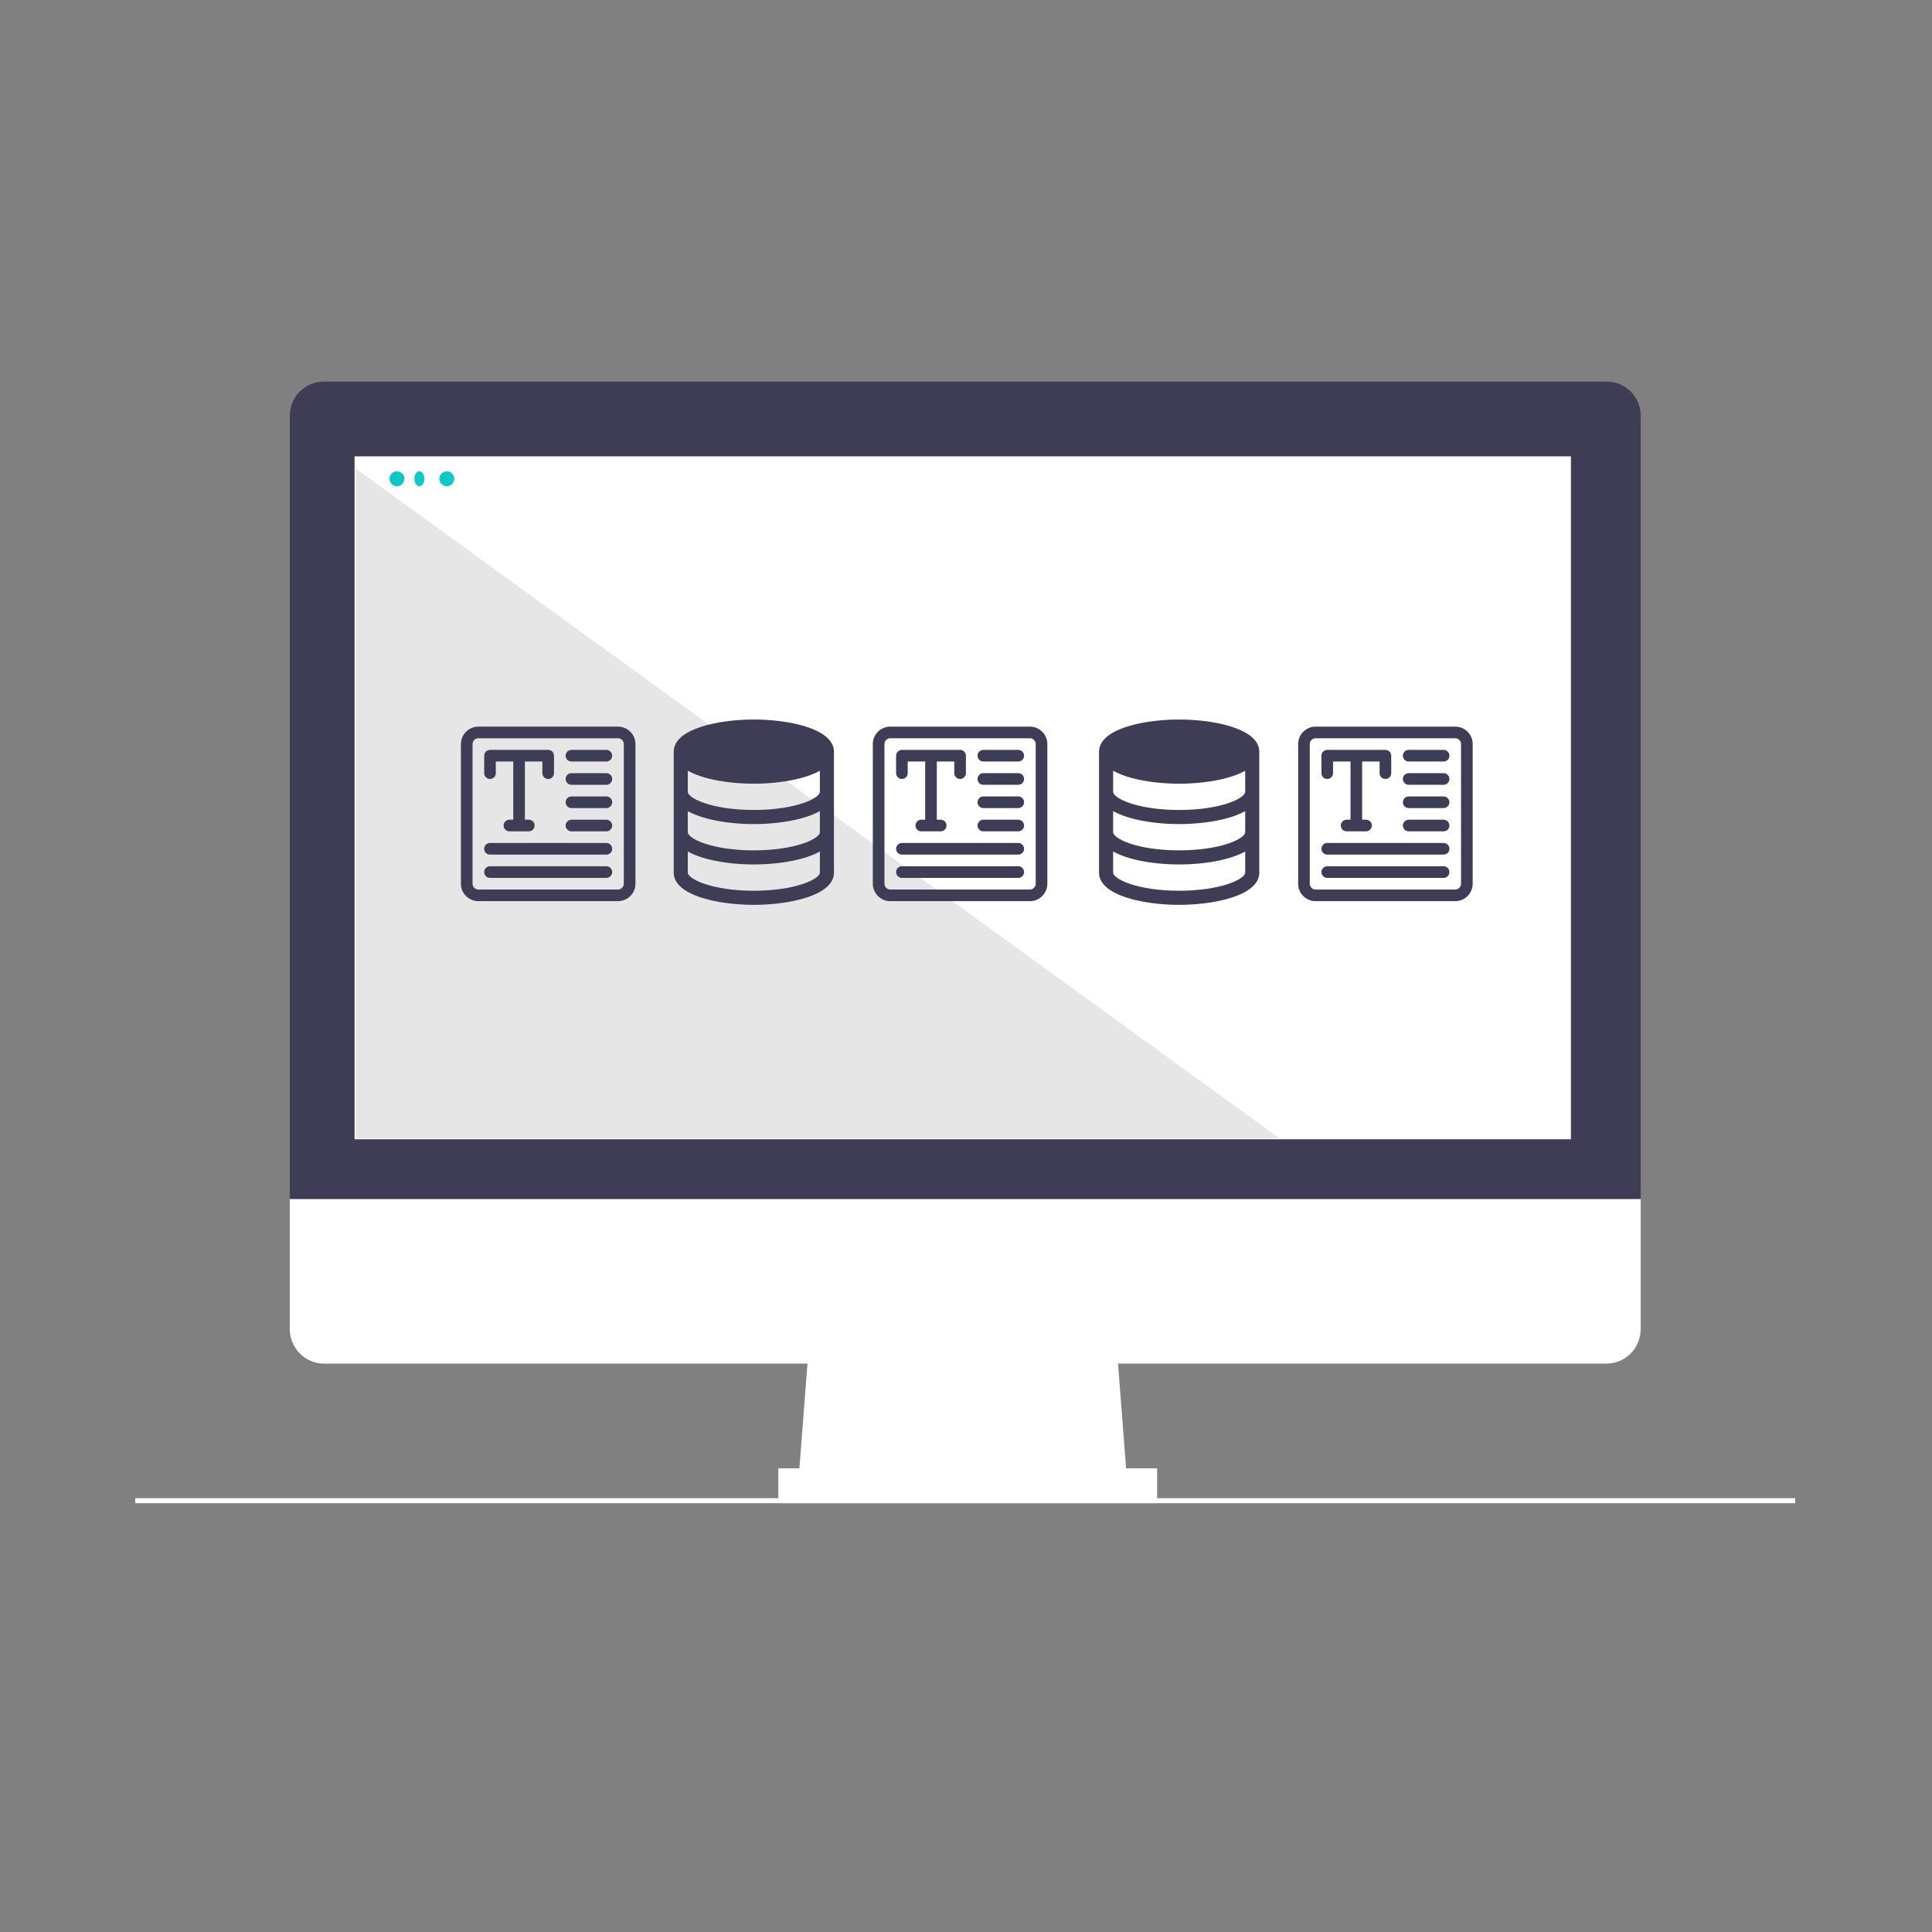
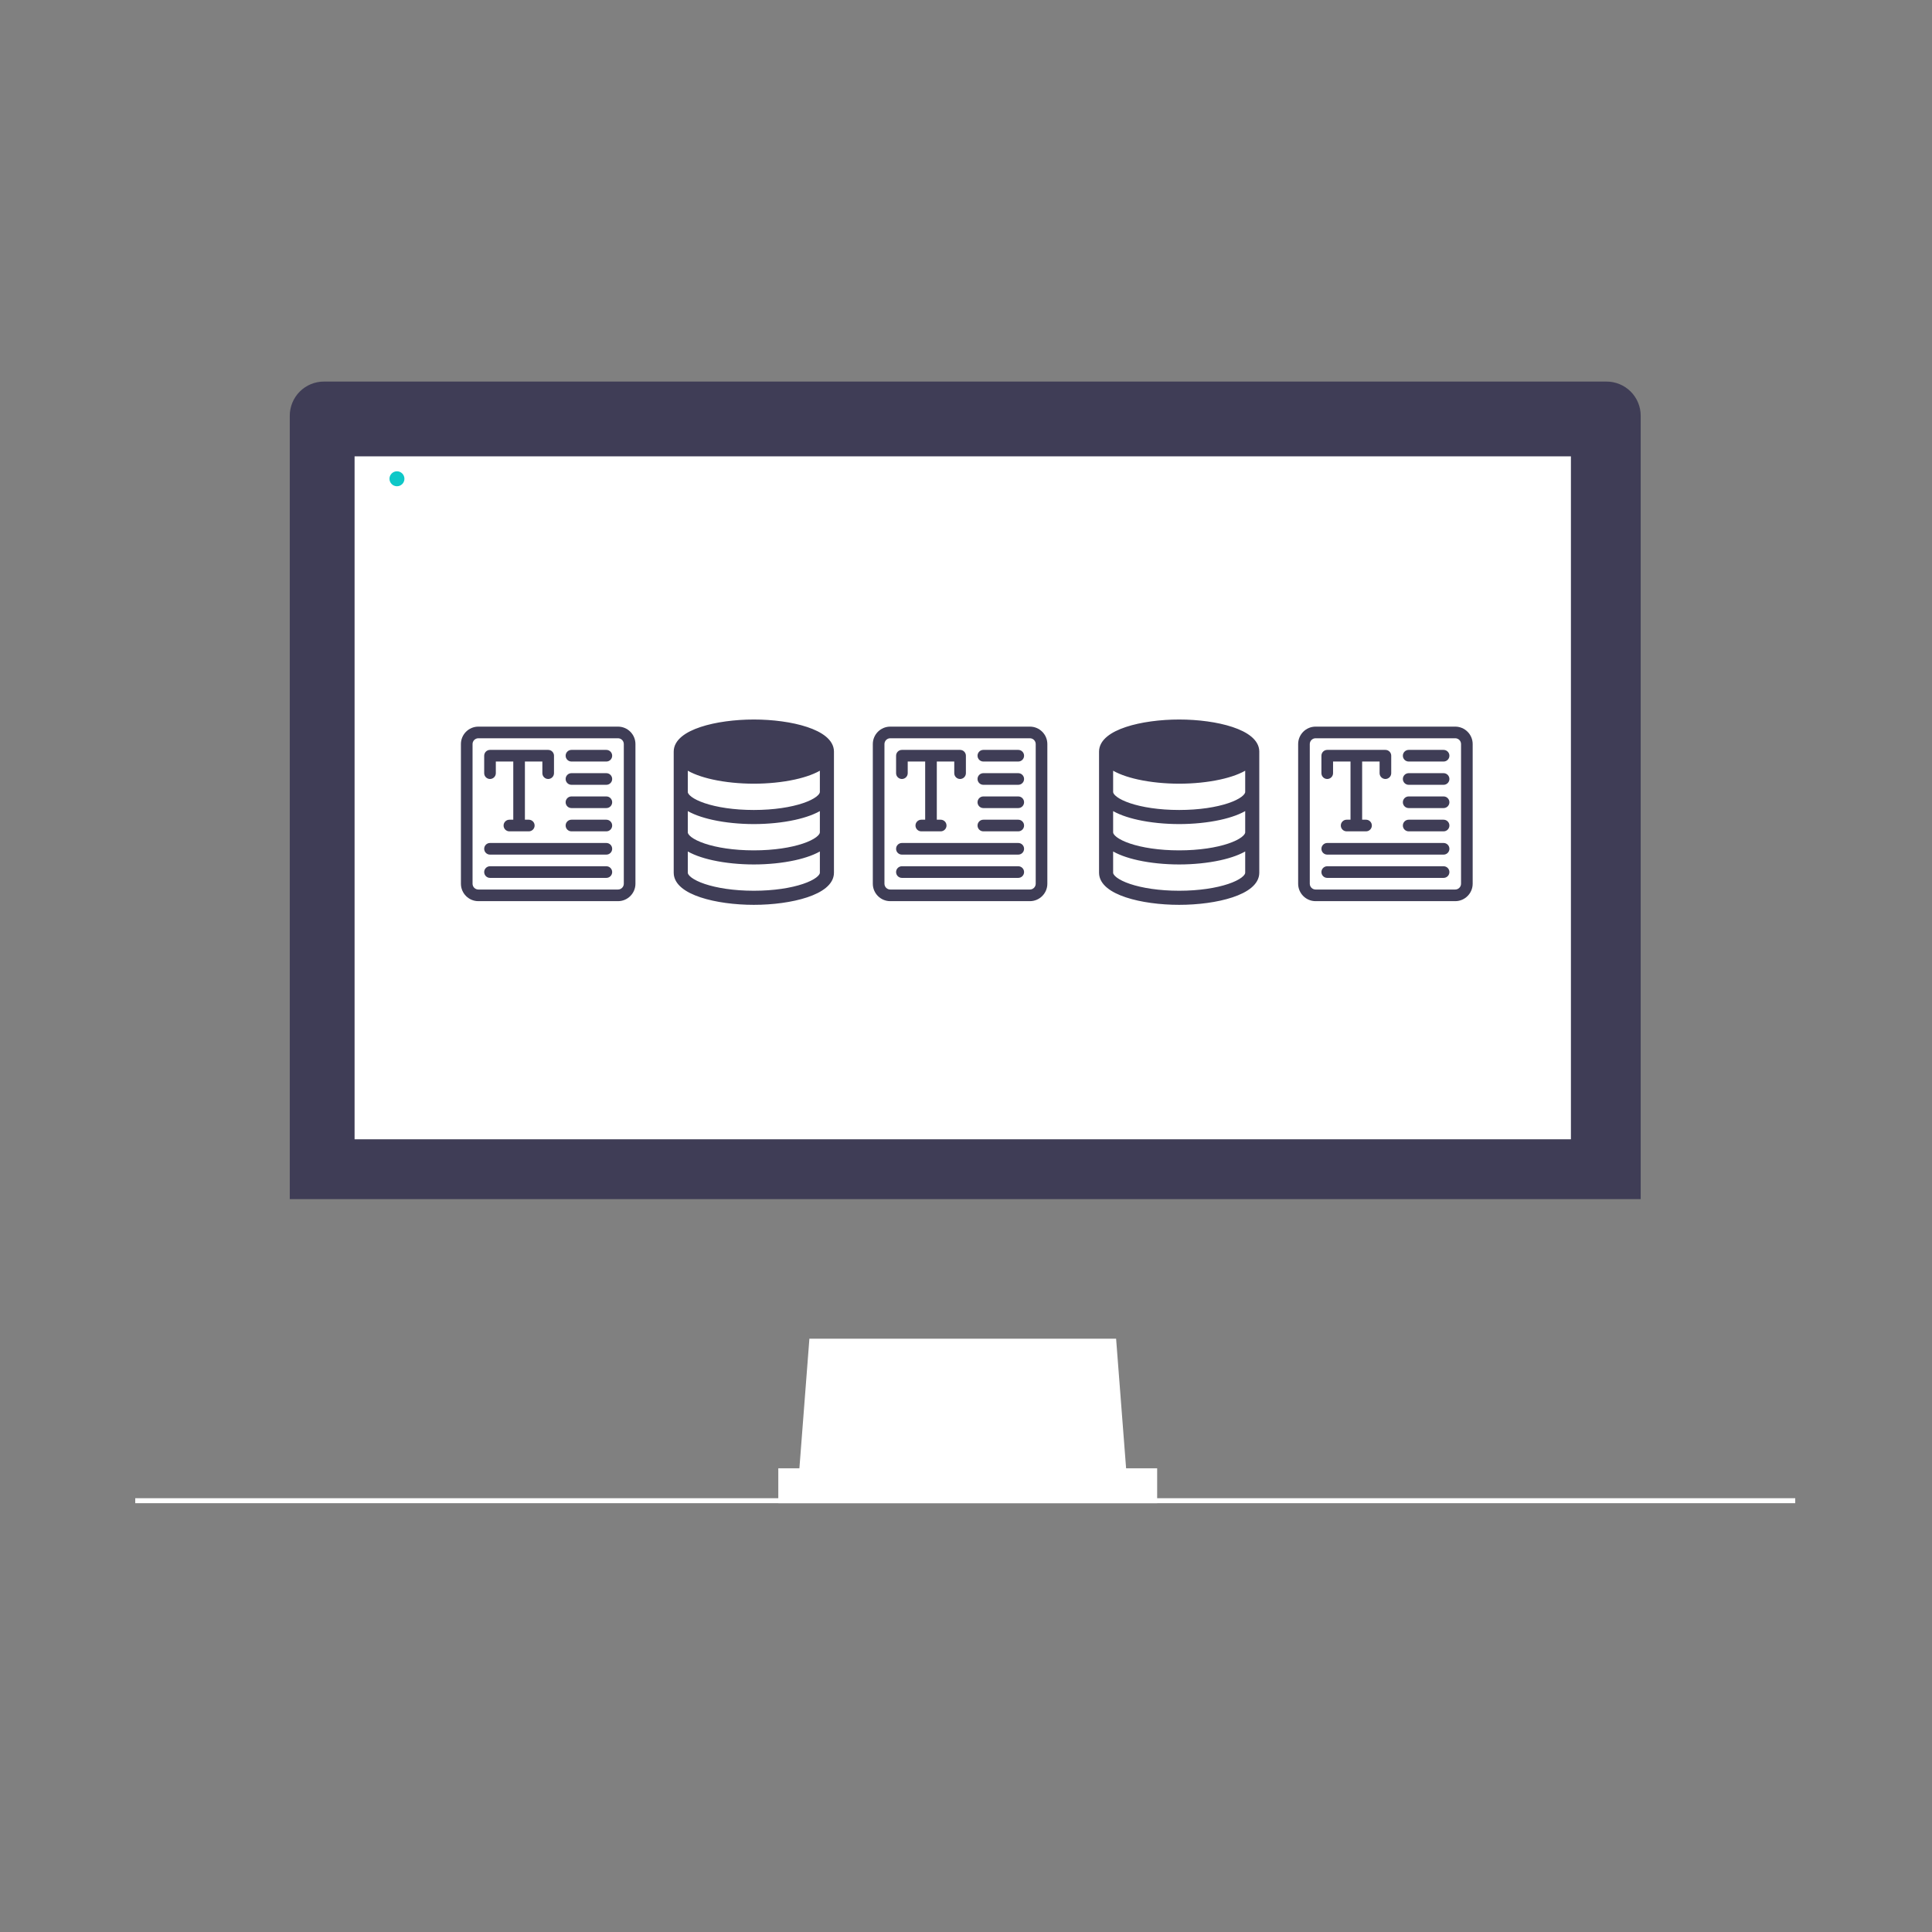
<svg xmlns="http://www.w3.org/2000/svg" width="400" height="400" viewBox="0 0 400 400" fill="none">
  <rect x="0" y="0" width="400" height="400" fill="#808080" stroke="none" />
  <path d="M332.623 79H67.06C65.186 79 63.389 79.746 62.064 81.073C60.739 82.4 59.994 84.2 59.994 86.077V248.262H339.689V86.077C339.689 85.148 339.507 84.228 339.151 83.369C338.796 82.51 338.276 81.73 337.62 81.073C336.964 80.416 336.185 79.894 335.327 79.539C334.47 79.183 333.551 79 332.623 79Z" fill="#3F3D56" />
  <path d="M371.684 310.188H28V311.22H371.684V310.188Z" fill="white" />
  <path d="M233.385 307.091H165.268L167.577 277.16H231.076L233.385 307.091Z" fill="white" />
  <path d="M239.577 303.995H161.139V311.22H239.577V303.995Z" fill="white" />
-   <path d="M59.994 248.262V275.15C59.994 276.092 60.177 277.024 60.532 277.894C60.887 278.764 61.408 279.555 62.064 280.22C62.72 280.886 63.499 281.414 64.356 281.775C65.213 282.135 66.132 282.321 67.06 282.321H332.623C334.497 282.321 336.295 281.565 337.62 280.22C338.945 278.876 339.689 277.052 339.689 275.15V248.262H59.994Z" fill="white" />
  <path d="M325.241 94.481H73.412V235.877H325.241V94.481Z" fill="white" />
  <path d="M82.185 100.673C83.04 100.673 83.733 99.98 83.733 99.125C83.733 98.27 83.04 97.577 82.185 97.577C81.33 97.577 80.637 98.27 80.637 99.125C80.637 99.98 81.33 100.673 82.185 100.673Z" fill="#0EC8C8" />
-   <path d="M86.829 100.673C87.399 100.673 87.861 99.98 87.861 99.125C87.861 98.27 87.399 97.577 86.829 97.577C86.259 97.577 85.797 98.27 85.797 99.125C85.797 99.98 86.259 100.673 86.829 100.673Z" fill="#0EC8C8" />
-   <path d="M92.505 100.673C93.36 100.673 94.053 99.98 94.053 99.125C94.053 98.27 93.36 97.577 92.505 97.577C91.65 97.577 90.957 98.27 90.957 99.125C90.957 99.98 91.65 100.673 92.505 100.673Z" fill="#0EC8C8" />
-   <path d="M264.948 235.713H73.666V97.029L264.948 235.713Z" fill="#E6E6E6" />
  <path fill-rule="evenodd" clip-rule="evenodd" d="M99.041 150.44C97.046 150.44 95.428 152.059 95.428 154.054V182.962C95.428 184.956 97.046 186.575 99.041 186.575H127.949C129.944 186.575 131.562 184.956 131.562 182.962V154.054C131.562 152.059 129.944 150.44 127.949 150.44H99.041ZM99.041 152.849H127.949C128.614 152.849 129.153 153.389 129.153 154.054V182.962C129.153 183.626 128.614 184.166 127.949 184.166H99.041C98.376 184.166 97.837 183.626 97.837 182.962V154.054C97.837 153.389 98.376 152.849 99.041 152.849ZM101.45 155.258C100.785 155.258 100.246 155.798 100.246 156.463V160.076C100.246 160.741 100.785 161.281 101.45 161.281C102.115 161.281 102.655 160.741 102.655 160.076V157.667H106.268V169.712H105.466C104.801 169.712 104.261 170.252 104.261 170.917C104.261 171.582 104.801 172.121 105.466 172.121H109.481C110.146 172.121 110.686 171.582 110.686 170.917C110.686 170.252 110.146 169.712 109.481 169.712H108.677V157.667H112.29V160.076C112.29 160.741 112.83 161.281 113.495 161.281C114.16 161.281 114.699 160.741 114.699 160.076V156.463C114.699 155.798 114.16 155.258 113.495 155.258H101.45ZM118.313 155.258C117.648 155.258 117.109 155.798 117.109 156.463C117.109 157.128 117.648 157.667 118.313 157.667H125.54C126.205 157.667 126.744 157.128 126.744 156.463C126.744 155.798 126.205 155.258 125.54 155.258H118.313ZM118.313 160.076C117.648 160.076 117.109 160.616 117.109 161.281C117.109 161.946 117.648 162.485 118.313 162.485H125.54C126.205 162.485 126.744 161.946 126.744 161.281C126.744 160.616 126.205 160.076 125.54 160.076H118.313ZM118.313 164.894C117.648 164.894 117.109 165.434 117.109 166.099C117.109 166.764 117.648 167.303 118.313 167.303H125.54C126.205 167.303 126.744 166.764 126.744 166.099C126.744 165.434 126.205 164.894 125.54 164.894H118.313ZM118.313 169.712C117.648 169.712 117.109 170.252 117.109 170.917C117.109 171.582 117.648 172.121 118.313 172.121H125.54C126.205 172.121 126.744 171.582 126.744 170.917C126.744 170.252 126.205 169.712 125.54 169.712H118.313ZM101.45 174.53C100.784 174.53 100.246 175.07 100.246 175.735C100.246 176.4 100.784 176.939 101.45 176.939H125.54C126.206 176.939 126.744 176.4 126.744 175.735C126.744 175.07 126.206 174.53 125.54 174.53H101.45ZM101.45 179.348C100.784 179.348 100.246 179.888 100.246 180.553C100.246 181.217 100.784 181.757 101.45 181.757H125.54C126.206 181.757 126.744 181.217 126.744 180.553C126.744 179.888 126.206 179.348 125.54 179.348H101.45Z" fill="#3F3D56" />
  <path fill-rule="evenodd" clip-rule="evenodd" d="M184.32 150.44C182.326 150.44 180.707 152.059 180.707 154.054V182.962C180.707 184.956 182.326 186.575 184.32 186.575H213.228C215.223 186.575 216.842 184.956 216.842 182.962V154.054C216.842 152.059 215.223 150.44 213.228 150.44H184.32ZM184.32 152.849H213.228C213.893 152.849 214.433 153.389 214.433 154.054V182.962C214.433 183.626 213.893 184.166 213.228 184.166H184.32C183.656 184.166 183.116 183.626 183.116 182.962V154.054C183.116 153.389 183.656 152.849 184.32 152.849ZM186.729 155.258C186.065 155.258 185.525 155.798 185.525 156.463V160.076C185.525 160.741 186.065 161.281 186.729 161.281C187.394 161.281 187.934 160.741 187.934 160.076V157.667H191.547V169.712H190.745C190.08 169.712 189.541 170.252 189.541 170.917C189.541 171.582 190.08 172.121 190.745 172.121H194.761C195.426 172.121 195.965 171.582 195.965 170.917C195.965 170.252 195.426 169.712 194.761 169.712H193.956V157.667H197.57V160.076C197.57 160.741 198.109 161.281 198.774 161.281C199.439 161.281 199.979 160.741 199.979 160.076V156.463C199.979 155.798 199.439 155.258 198.774 155.258H186.729ZM203.592 155.258C202.927 155.258 202.388 155.798 202.388 156.463C202.388 157.128 202.927 157.667 203.592 157.667H210.819C211.484 157.667 212.024 157.128 212.024 156.463C212.024 155.798 211.484 155.258 210.819 155.258H203.592ZM203.592 160.076C202.927 160.076 202.388 160.616 202.388 161.281C202.388 161.946 202.927 162.485 203.592 162.485H210.819C211.484 162.485 212.024 161.946 212.024 161.281C212.024 160.616 211.484 160.076 210.819 160.076H203.592ZM203.592 164.894C202.927 164.894 202.388 165.434 202.388 166.099C202.388 166.764 202.927 167.303 203.592 167.303H210.819C211.484 167.303 212.024 166.764 212.024 166.099C212.024 165.434 211.484 164.894 210.819 164.894H203.592ZM203.592 169.712C202.927 169.712 202.388 170.252 202.388 170.917C202.388 171.582 202.927 172.121 203.592 172.121H210.819C211.484 172.121 212.024 171.582 212.024 170.917C212.024 170.252 211.484 169.712 210.819 169.712H203.592ZM186.729 174.53C186.063 174.53 185.525 175.07 185.525 175.735C185.525 176.4 186.063 176.939 186.729 176.939H210.819C211.485 176.939 212.024 176.4 212.024 175.735C212.024 175.07 211.485 174.53 210.819 174.53H186.729ZM186.729 179.348C186.063 179.348 185.525 179.888 185.525 180.553C185.525 181.217 186.063 181.757 186.729 181.757H210.819C211.485 181.757 212.024 181.217 212.024 180.553C212.024 179.888 211.485 179.348 210.819 179.348H186.729Z" fill="#3F3D56" />
  <path d="M165.888 151.175L155.409 150.452L149.627 151.175L144.207 152.259L140.955 155.511V181.528L145.291 184.78L153.964 185.864L165.888 184.78L170.947 181.528V155.511L170.585 153.704L165.888 151.175Z" stroke="#3F3D56" stroke-width="0.75" />
  <path d="M166.259 152.936C163.73 152.097 160.167 151.51 156.073 151.51C151.978 151.51 148.413 152.097 145.885 152.937C144.618 153.357 143.629 153.836 142.965 154.323C142.285 154.822 142.026 155.268 142.026 155.611C142.026 155.954 142.285 156.4 142.965 156.899C143.629 157.386 144.618 157.865 145.885 158.285C148.413 159.125 151.978 159.712 156.073 159.712C160.165 159.712 163.728 159.126 166.256 158.287C167.522 157.867 168.511 157.389 169.176 156.902C169.857 156.404 170.118 155.958 170.12 155.615V155.611L170.12 155.61L170.12 155.609M166.259 152.936L170.495 155.615C170.487 157.727 164.322 160.087 156.073 160.087C147.819 160.087 141.651 157.724 141.651 155.611C141.651 153.498 147.819 151.135 156.073 151.135C164.325 151.135 170.491 153.497 170.495 155.609H170.12M166.259 152.936C167.525 153.357 168.514 153.835 169.179 154.322C169.859 154.82 170.119 155.266 170.12 155.609M166.259 152.936L170.12 155.609M172.286 155.571L172.286 155.57C172.271 154.482 171.681 153.552 170.755 152.787C169.82 152.013 168.512 151.378 166.989 150.873C163.941 149.862 159.939 149.343 156.073 149.343C152.206 149.343 148.205 149.862 145.156 150.873C143.634 151.378 142.325 152.013 141.39 152.787C140.453 153.562 139.859 154.506 139.859 155.612V180.693C139.859 181.799 140.453 182.743 141.39 183.518C142.325 184.292 143.634 184.927 145.156 185.432C148.205 186.443 152.206 186.962 156.073 186.962C159.939 186.962 163.941 186.443 166.989 185.432C168.512 184.927 169.82 184.292 170.755 183.518C171.693 182.743 172.286 181.799 172.286 180.693V155.617V155.611V155.571ZM170.119 172.333C170.119 172.683 169.868 173.13 169.21 173.626C168.566 174.112 167.601 174.589 166.351 175.009C163.854 175.848 160.291 176.434 156.072 176.434C151.854 176.434 148.29 175.848 145.794 175.009C144.543 174.589 143.578 174.112 142.934 173.626C142.276 173.13 142.025 172.683 142.025 172.333V167.264C143.425 168.189 145.401 168.891 147.626 169.381C150.211 169.95 153.177 170.241 156.072 170.241C158.967 170.241 161.933 169.95 164.518 169.381C166.744 168.891 168.719 168.188 170.119 167.264V172.333ZM170.119 163.972C170.119 164.322 169.868 164.769 169.21 165.265C168.566 165.751 167.601 166.228 166.351 166.649C163.854 167.487 160.291 168.073 156.072 168.073C151.854 168.073 148.29 167.487 145.794 166.649C144.543 166.229 143.578 165.751 142.934 165.265C142.276 164.769 142.025 164.322 142.025 163.972V158.903C143.425 159.828 145.401 160.53 147.626 161.02C150.211 161.589 153.177 161.88 156.072 161.88C158.967 161.88 161.933 161.589 164.518 161.02C166.743 160.53 168.719 159.828 170.119 158.903V163.972ZM156.073 184.794C151.855 184.794 148.291 184.208 145.794 183.37C144.544 182.95 143.579 182.472 142.935 181.986C142.277 181.49 142.026 181.043 142.026 180.693V175.624C143.426 176.548 145.401 177.251 147.627 177.741C150.211 178.31 153.178 178.601 156.073 178.601C158.968 178.601 161.934 178.309 164.519 177.741C166.744 177.251 168.72 176.548 170.12 175.624V180.693C170.12 180.693 170.12 180.693 170.12 180.693C170.12 181.043 169.868 181.49 169.21 181.986C168.566 182.472 167.602 182.949 166.351 183.369C163.855 184.208 160.291 184.794 156.073 184.794Z" fill="#3F3D56" stroke="#3F3D56" stroke-width="0.75" />
  <path fill-rule="evenodd" clip-rule="evenodd" d="M272.381 150.44C270.386 150.44 268.768 152.059 268.768 154.054V182.962C268.768 184.956 270.386 186.575 272.381 186.575H301.289C303.283 186.575 304.902 184.956 304.902 182.962V154.054C304.902 152.059 303.283 150.44 301.289 150.44H272.381ZM272.381 152.849H301.289C301.954 152.849 302.493 153.389 302.493 154.054V182.962C302.493 183.626 301.954 184.166 301.289 184.166H272.381C271.716 184.166 271.177 183.626 271.177 182.962V154.054C271.177 153.389 271.716 152.849 272.381 152.849ZM274.79 155.258C274.125 155.258 273.586 155.798 273.586 156.463V160.076C273.586 160.741 274.125 161.281 274.79 161.281C275.455 161.281 275.995 160.741 275.995 160.076V157.667H279.608V169.712H278.806C278.141 169.712 277.601 170.252 277.601 170.917C277.601 171.582 278.141 172.121 278.806 172.121H282.821C283.486 172.121 284.026 171.582 284.026 170.917C284.026 170.252 283.486 169.712 282.821 169.712H282.017V157.667H285.63V160.076C285.63 160.741 286.17 161.281 286.835 161.281C287.499 161.281 288.039 160.741 288.039 160.076V156.463C288.039 155.798 287.499 155.258 286.835 155.258H274.79ZM291.653 155.258C290.988 155.258 290.448 155.798 290.448 156.463C290.448 157.128 290.988 157.667 291.653 157.667H298.88C299.545 157.667 300.084 157.128 300.084 156.463C300.084 155.798 299.545 155.258 298.88 155.258H291.653ZM291.653 160.076C290.988 160.076 290.448 160.616 290.448 161.281C290.448 161.946 290.988 162.485 291.653 162.485H298.88C299.545 162.485 300.084 161.946 300.084 161.281C300.084 160.616 299.545 160.076 298.88 160.076H291.653ZM291.653 164.894C290.988 164.894 290.448 165.434 290.448 166.099C290.448 166.764 290.988 167.303 291.653 167.303H298.88C299.545 167.303 300.084 166.764 300.084 166.099C300.084 165.434 299.545 164.894 298.88 164.894H291.653ZM291.653 169.712C290.988 169.712 290.448 170.252 290.448 170.917C290.448 171.582 290.988 172.121 291.653 172.121H298.88C299.545 172.121 300.084 171.582 300.084 170.917C300.084 170.252 299.545 169.712 298.88 169.712H291.653ZM274.79 174.53C274.124 174.53 273.586 175.07 273.586 175.735C273.586 176.4 274.124 176.939 274.79 176.939H298.88C299.546 176.939 300.084 176.4 300.084 175.735C300.084 175.07 299.546 174.53 298.88 174.53H274.79ZM274.79 179.348C274.124 179.348 273.586 179.888 273.586 180.553C273.586 181.217 274.124 181.757 274.79 181.757H298.88C299.546 181.757 300.084 181.217 300.084 180.553C300.084 179.888 299.546 179.348 298.88 179.348H274.79Z" fill="#3F3D56" />
  <path d="M253.949 151.175L243.469 150.452L237.688 151.175L232.268 152.259L229.016 155.511V181.528L233.352 184.78L242.024 185.864L253.949 184.78L259.007 181.528V155.511L258.646 153.704L253.949 151.175Z" stroke="#3F3D56" stroke-width="0.75" />
  <path d="M254.319 152.936C251.791 152.097 248.227 151.51 244.133 151.51C240.038 151.51 236.474 152.097 233.945 152.937C232.679 153.357 231.69 153.836 231.026 154.323C230.345 154.822 230.086 155.268 230.086 155.611C230.086 155.954 230.345 156.4 231.026 156.899C231.69 157.386 232.679 157.865 233.945 158.285C236.474 159.125 240.038 159.712 244.133 159.712C248.226 159.712 251.788 159.126 254.317 158.287C255.583 157.867 256.572 157.389 257.237 156.902C257.918 156.404 258.179 155.958 258.18 155.615V155.611L258.18 155.61L258.18 155.609M254.319 152.936L258.555 155.615C258.547 157.727 252.382 160.087 244.133 160.087C235.879 160.087 229.711 157.724 229.711 155.611C229.711 153.498 235.879 151.135 244.133 151.135C252.385 151.135 258.551 153.497 258.555 155.609H258.18M254.319 152.936C255.586 153.357 256.575 153.835 257.239 154.322C257.92 154.82 258.179 155.266 258.18 155.609M254.319 152.936L258.18 155.609M260.346 155.571L260.346 155.57C260.331 154.482 259.741 153.552 258.815 152.787C257.881 152.013 256.572 151.378 255.05 150.873C252.001 149.862 247.999 149.343 244.133 149.343C240.267 149.343 236.265 149.862 233.217 150.873C231.694 151.378 230.386 152.013 229.451 152.787C228.513 153.562 227.92 154.506 227.92 155.612V180.693C227.92 181.799 228.513 182.743 229.451 183.518C230.386 184.292 231.694 184.927 233.217 185.432C236.265 186.443 240.267 186.962 244.133 186.962C247.999 186.962 252.001 186.443 255.05 185.432C256.572 184.927 257.881 184.292 258.815 183.518C259.753 182.743 260.346 181.799 260.346 180.693V155.617V155.611V155.571ZM258.18 172.333C258.18 172.683 257.928 173.13 257.271 173.626C256.626 174.112 255.662 174.589 254.411 175.009C251.915 175.848 248.351 176.434 244.133 176.434C239.914 176.434 236.351 175.848 233.854 175.009C232.604 174.589 231.639 174.112 230.995 173.626C230.337 173.13 230.086 172.683 230.086 172.333V167.264C231.486 168.189 233.461 168.891 235.687 169.381C238.271 169.95 241.238 170.241 244.133 170.241C247.027 170.241 249.994 169.95 252.579 169.381C254.804 168.891 256.78 168.188 258.18 167.264V172.333ZM258.18 163.972C258.18 164.322 257.928 164.769 257.271 165.265C256.626 165.751 255.662 166.228 254.411 166.649C251.915 167.487 248.351 168.073 244.133 168.073C239.914 168.073 236.351 167.487 233.854 166.649C232.604 166.229 231.639 165.751 230.995 165.265C230.337 164.769 230.086 164.322 230.086 163.972V158.903C231.486 159.828 233.461 160.53 235.687 161.02C238.271 161.589 241.238 161.88 244.133 161.88C247.027 161.88 249.994 161.589 252.578 161.02C254.804 160.53 256.78 159.828 258.18 158.903V163.972ZM244.133 184.794C239.915 184.794 236.351 184.208 233.855 183.37C232.604 182.95 231.64 182.472 230.996 181.986C230.338 181.49 230.086 181.043 230.086 180.693V175.624C231.486 176.548 233.462 177.251 235.688 177.741C238.272 178.31 241.239 178.601 244.133 178.601C247.028 178.601 249.995 178.309 252.579 177.741C254.805 177.251 256.78 176.548 258.18 175.624V180.693C258.18 180.693 258.18 180.693 258.18 180.693C258.18 181.043 257.929 181.49 257.271 181.986C256.627 182.472 255.662 182.949 254.412 183.369C251.915 184.208 248.352 184.794 244.133 184.794Z" fill="#3F3D56" stroke="#3F3D56" stroke-width="0.75" />
</svg>